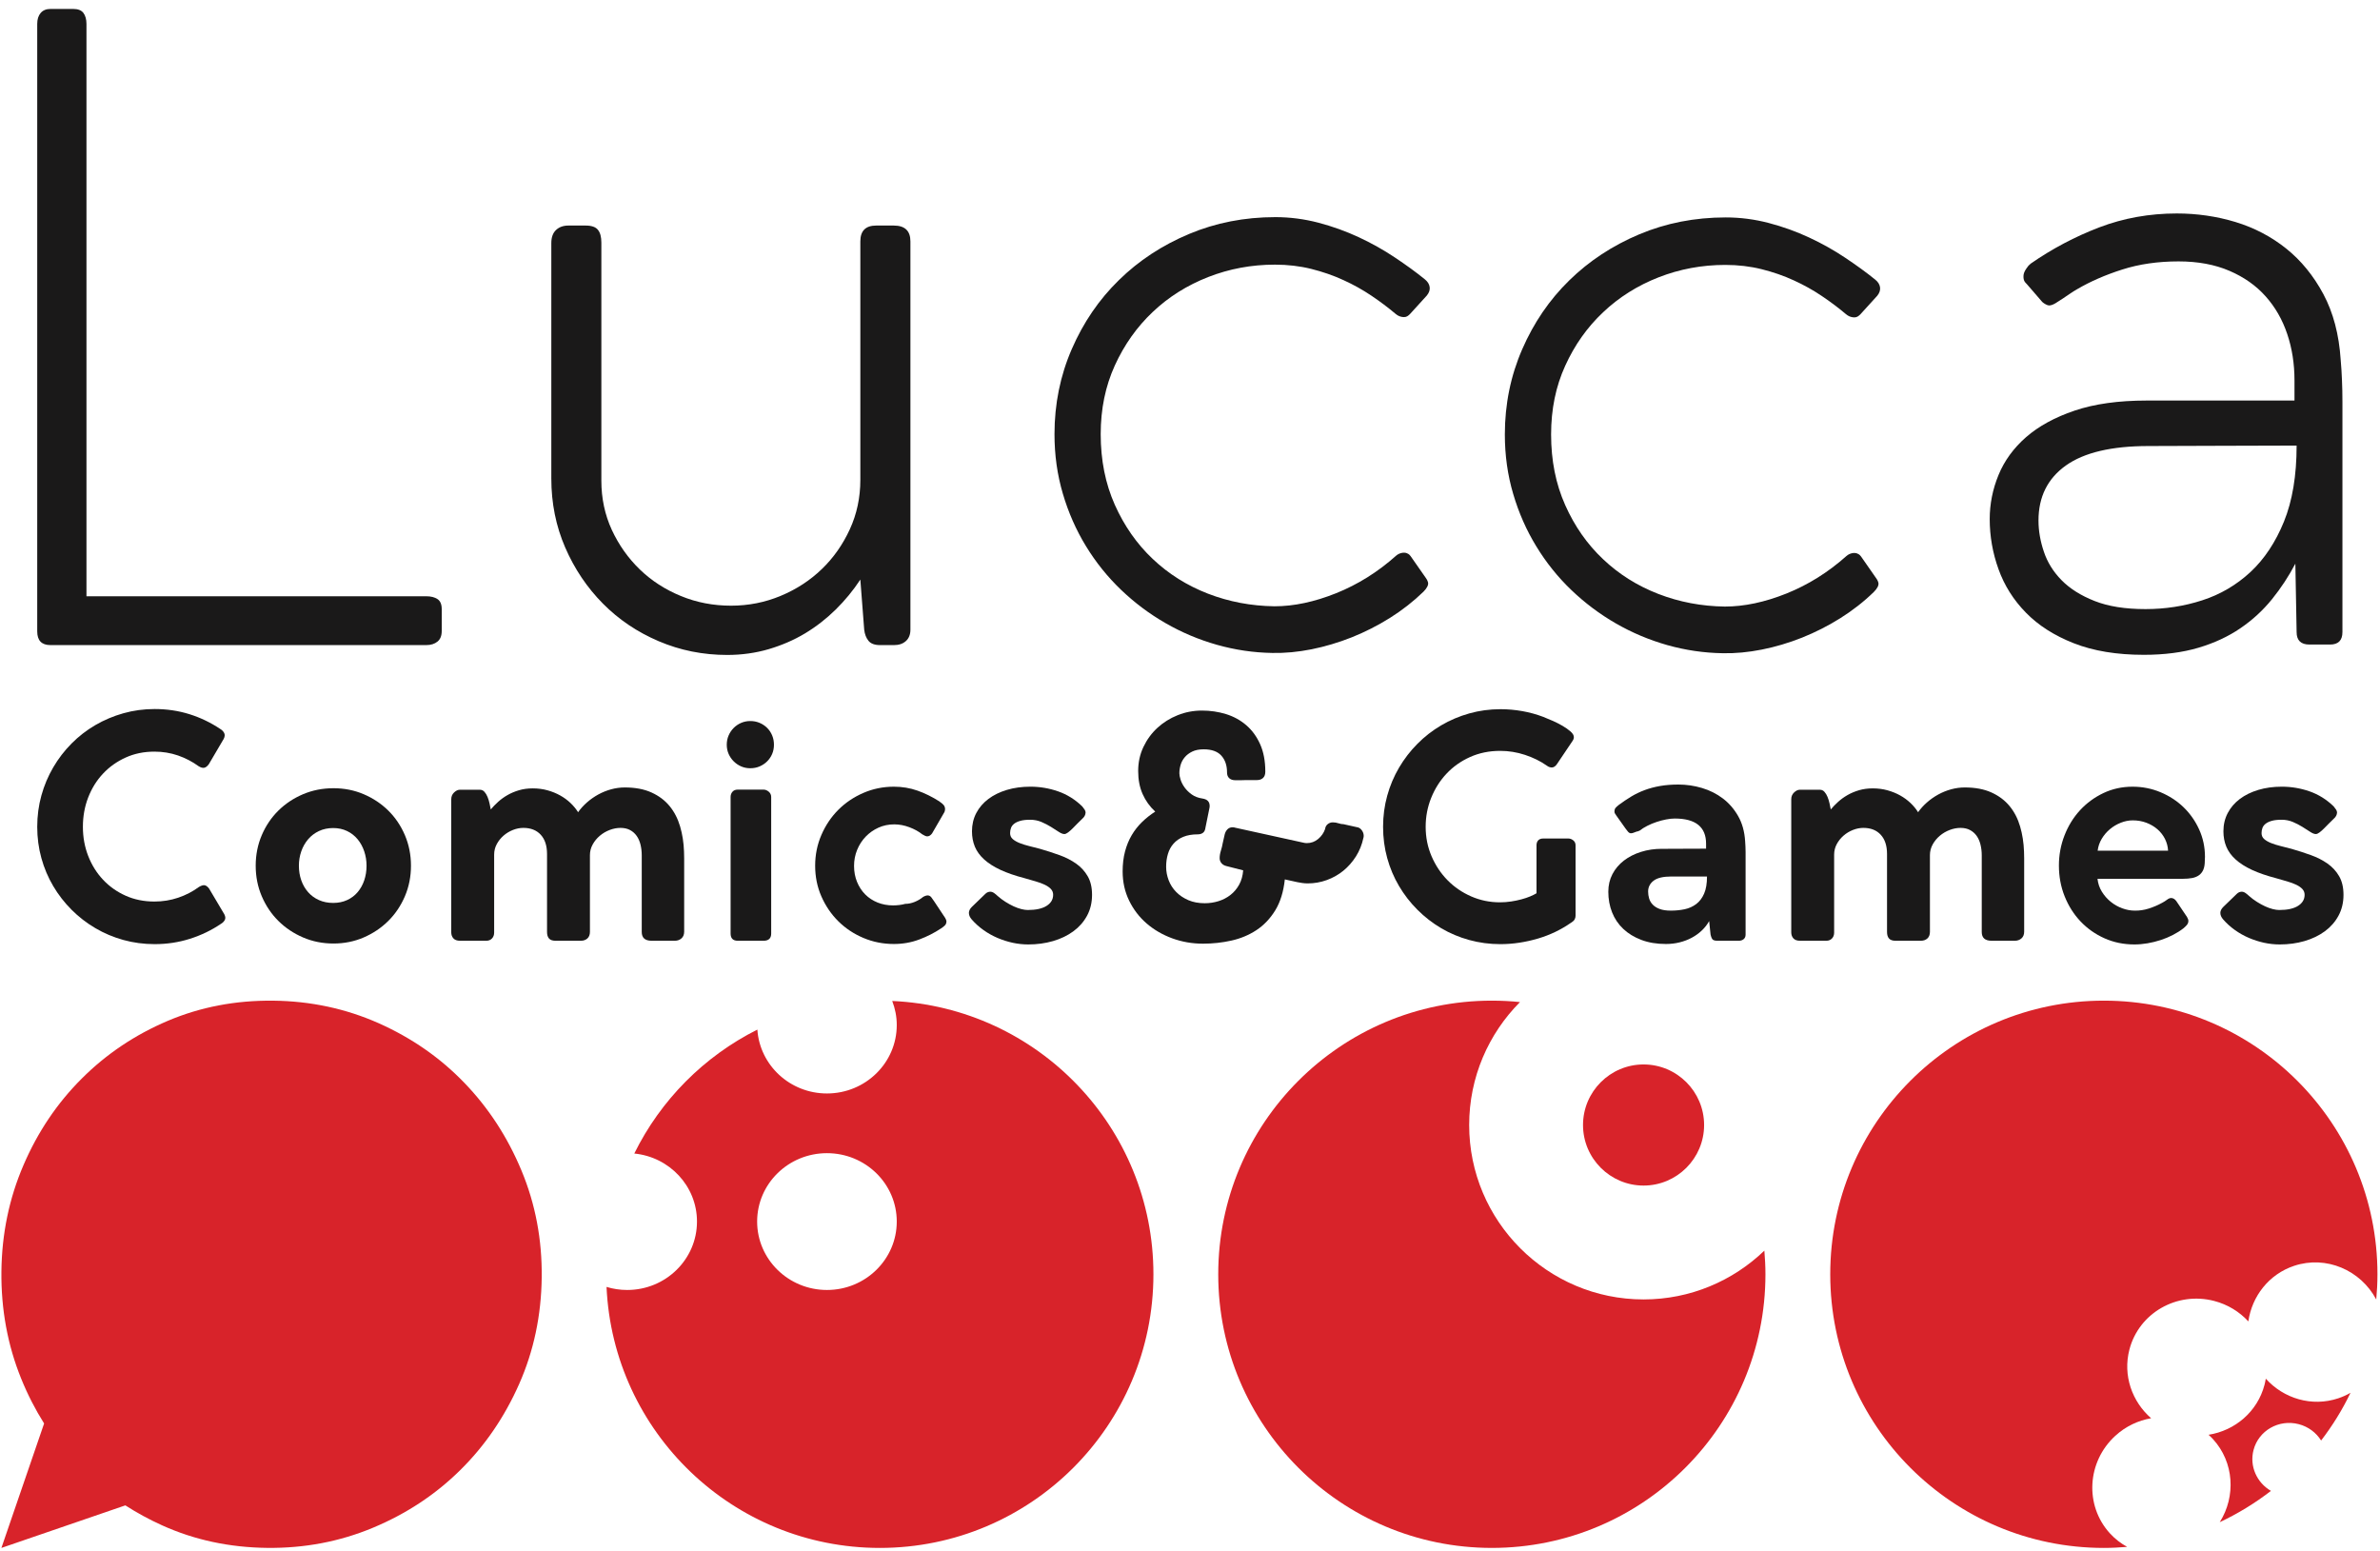
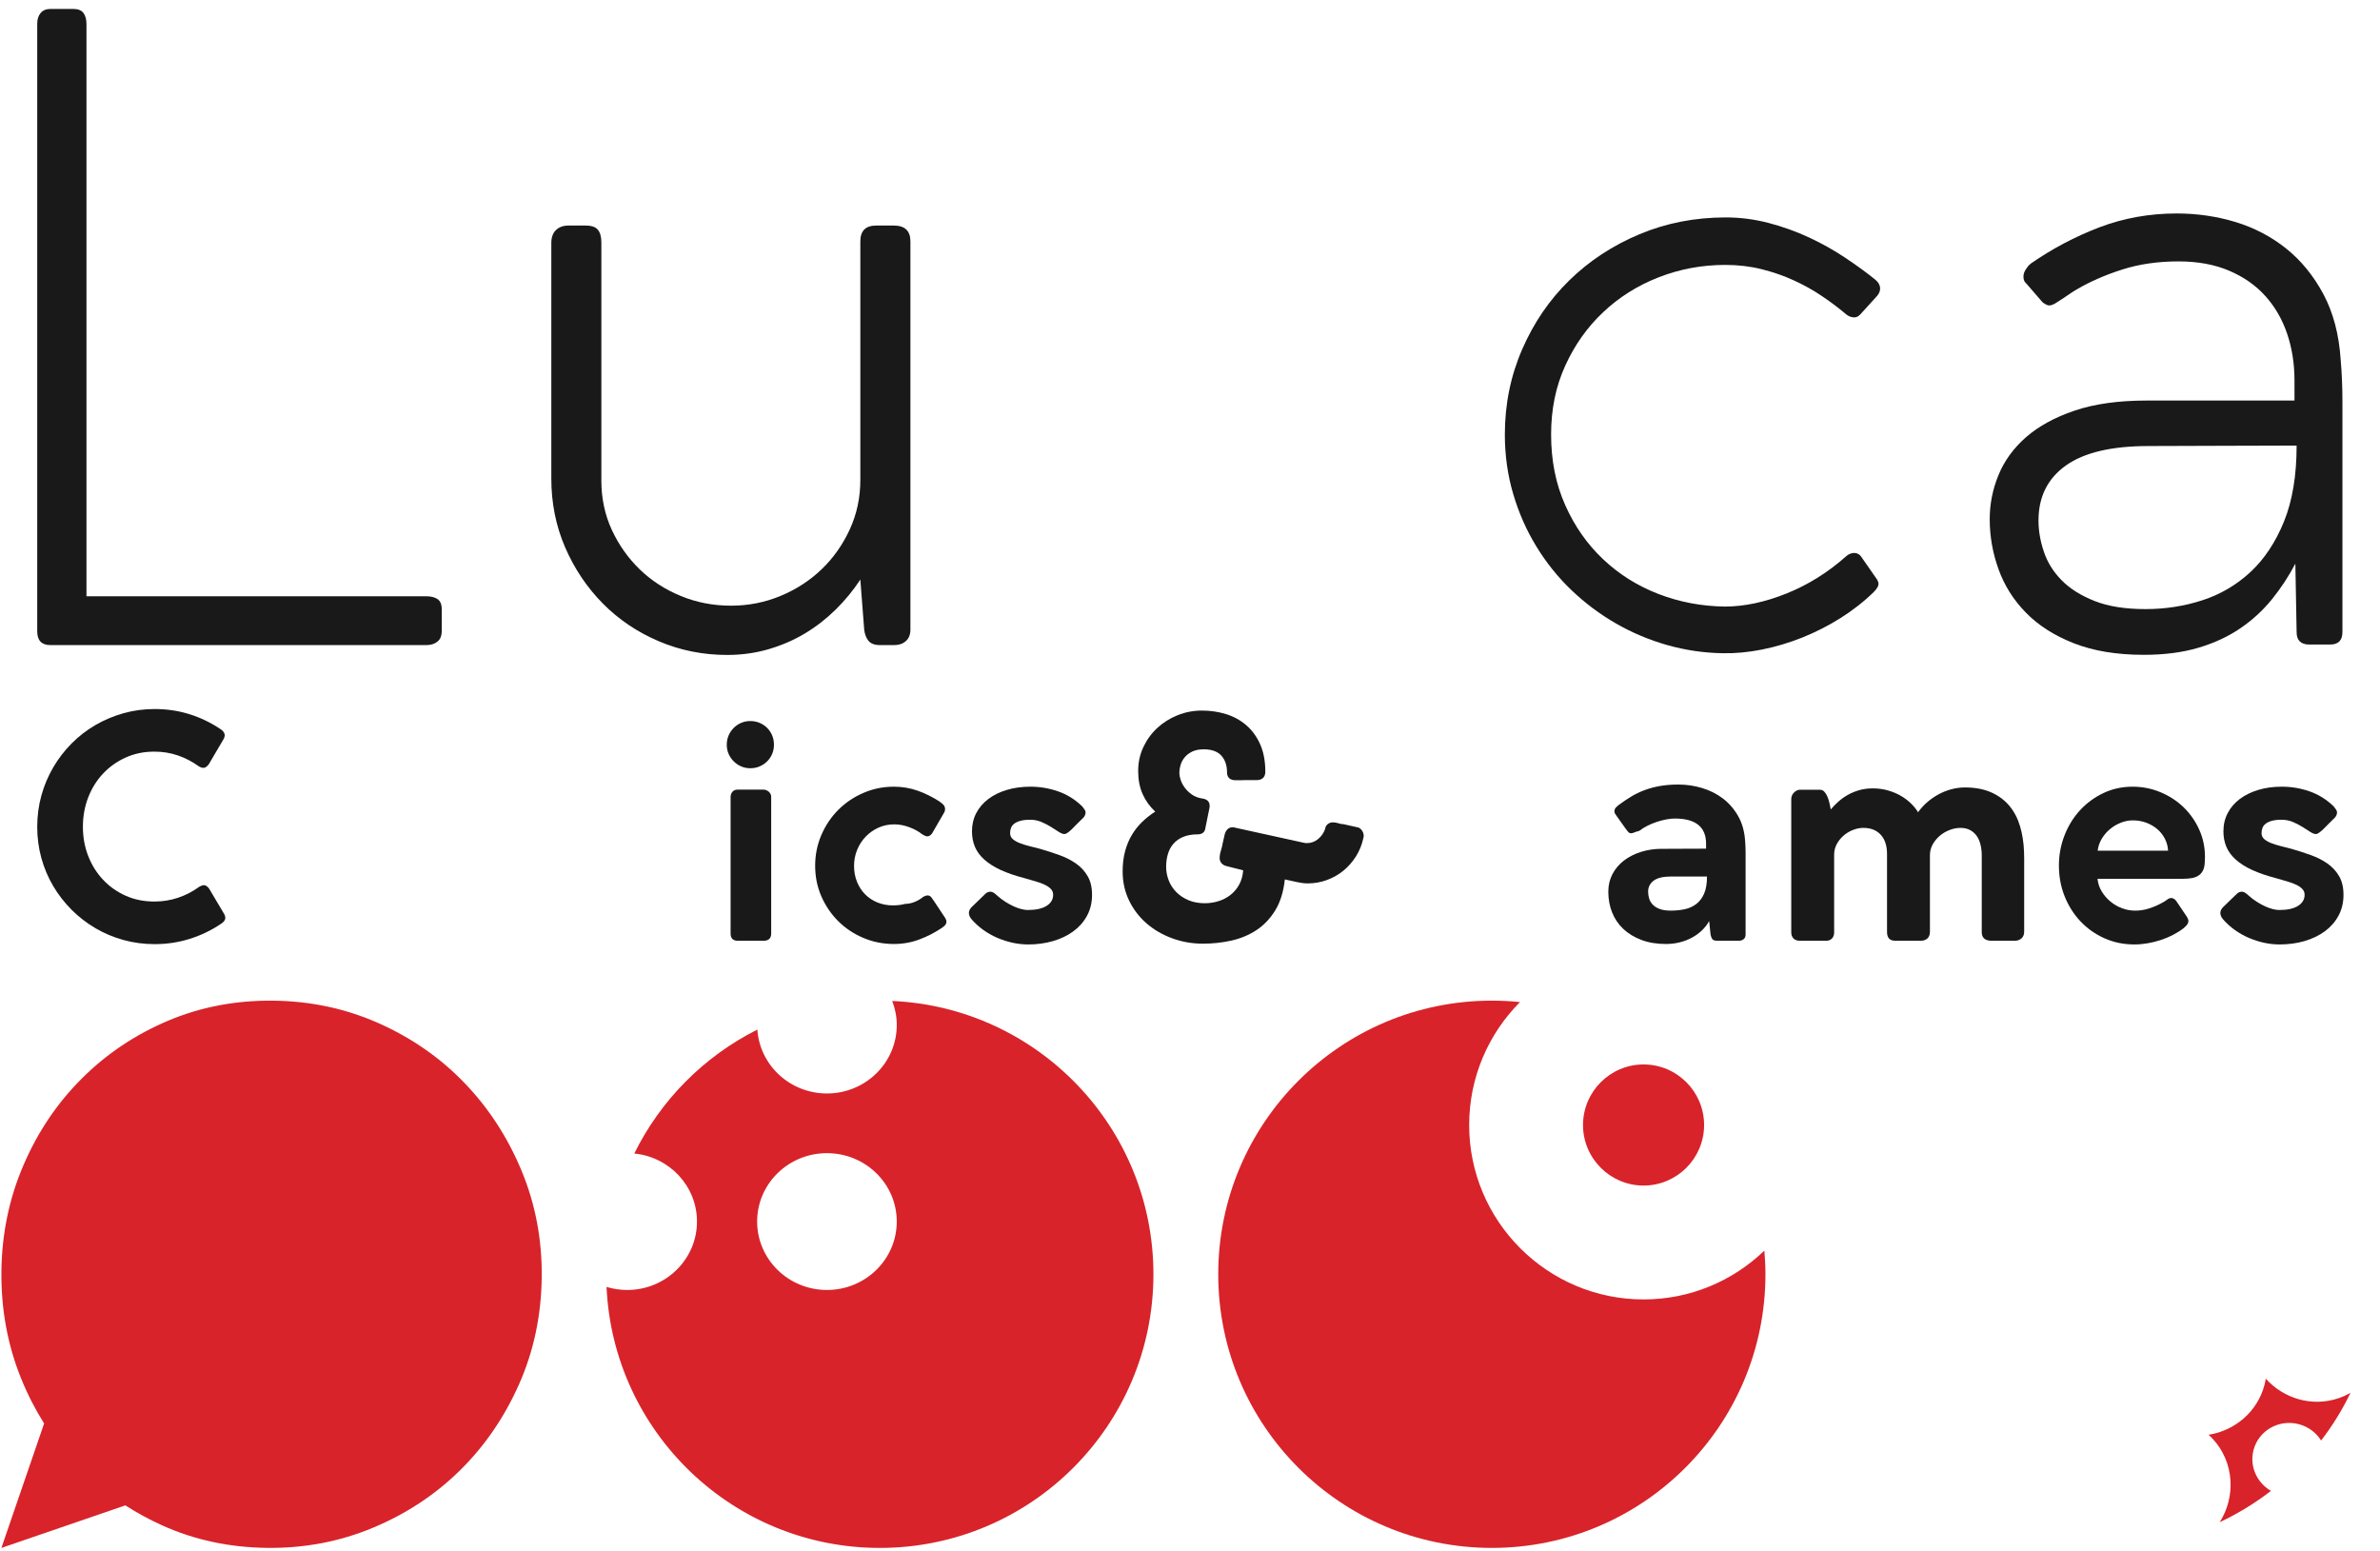
<svg xmlns="http://www.w3.org/2000/svg" width="201px" height="131px" viewBox="0 0 201 131" version="1.1">
  <title>Group</title>
  <g id="Page-1" stroke="none" stroke-width="1" fill="none" fill-rule="evenodd">
    <g id="LC&amp;G_logo_verticale" transform="translate(-11, -7)">
      <g id="Group" transform="translate(11.118, 7.755)">
        <path d="M18.491,60.806 C18.637,60.893 18.745,61.006 18.816,61.144 C18.884,61.283 18.872,61.447 18.776,61.637 L17.517,63.779 C17.387,63.953 17.258,64.053 17.127,64.078 C16.997,64.104 16.841,64.061 16.66,63.948 C16.122,63.559 15.54,63.256 14.914,63.039 C14.286,62.823 13.621,62.715 12.921,62.715 C12.037,62.715 11.227,62.882 10.492,63.215 C9.757,63.548 9.12,64 8.584,64.572 C8.046,65.143 7.63,65.813 7.33,66.584 C7.032,67.355 6.883,68.181 6.883,69.064 C6.883,69.938 7.032,70.759 7.33,71.524 C7.63,72.29 8.046,72.959 8.584,73.531 C9.12,74.102 9.757,74.552 10.492,74.881 C11.227,75.21 12.037,75.374 12.921,75.374 C13.621,75.374 14.293,75.266 14.932,75.05 C15.573,74.833 16.157,74.531 16.686,74.141 C16.875,74.028 17.034,73.981 17.16,73.998 C17.285,74.015 17.413,74.111 17.543,74.284 L18.828,76.452 C18.924,76.642 18.936,76.803 18.866,76.932 C18.797,77.062 18.689,77.171 18.543,77.257 C17.738,77.803 16.861,78.224 15.912,78.523 C14.966,78.822 13.976,78.971 12.947,78.971 C12.028,78.971 11.148,78.854 10.303,78.62 C9.46,78.387 8.669,78.054 7.934,77.62 C7.199,77.188 6.529,76.671 5.928,76.069 C5.327,75.467 4.809,74.801 4.377,74.069 C3.943,73.338 3.611,72.551 3.377,71.706 C3.143,70.862 3.026,69.982 3.026,69.064 C3.026,68.147 3.143,67.265 3.377,66.422 C3.611,65.577 3.943,64.786 4.377,64.046 C4.809,63.306 5.327,62.633 5.928,62.027 C6.529,61.421 7.199,60.904 7.934,60.475 C8.669,60.047 9.46,59.713 10.303,59.475 C11.148,59.237 12.028,59.118 12.947,59.118 C13.976,59.118 14.954,59.264 15.88,59.553 C16.806,59.843 17.677,60.261 18.491,60.806" id="Fill-1" fill="#1A1919" />
-         <path d="M25.125,72.349 C25.125,72.79 25.192,73.202 25.326,73.583 C25.46,73.964 25.653,74.297 25.904,74.582 C26.155,74.868 26.46,75.091 26.819,75.251 C27.179,75.412 27.579,75.491 28.021,75.491 C28.453,75.491 28.845,75.412 29.196,75.251 C29.546,75.091 29.842,74.868 30.085,74.582 C30.327,74.297 30.514,73.964 30.643,73.583 C30.773,73.202 30.838,72.79 30.838,72.349 C30.838,71.925 30.773,71.52 30.643,71.135 C30.514,70.75 30.327,70.41 30.085,70.116 C29.842,69.822 29.546,69.59 29.196,69.421 C28.845,69.252 28.453,69.168 28.021,69.168 C27.579,69.168 27.179,69.252 26.819,69.421 C26.46,69.59 26.155,69.822 25.904,70.116 C25.653,70.41 25.46,70.75 25.326,71.135 C25.192,71.52 25.125,71.925 25.125,72.349 M21.477,72.349 C21.477,71.432 21.647,70.573 21.989,69.771 C22.331,68.971 22.799,68.279 23.392,67.694 C23.984,67.11 24.679,66.649 25.476,66.311 C26.272,65.974 27.129,65.805 28.046,65.805 C28.956,65.805 29.806,65.974 30.598,66.311 C31.39,66.649 32.083,67.11 32.675,67.694 C33.268,68.279 33.735,68.971 34.078,69.771 C34.419,70.573 34.59,71.432 34.59,72.349 C34.59,73.267 34.419,74.126 34.078,74.927 C33.735,75.727 33.268,76.422 32.675,77.011 C32.083,77.599 31.39,78.064 30.598,78.406 C29.806,78.748 28.956,78.919 28.046,78.919 C27.129,78.919 26.272,78.748 25.476,78.406 C24.679,78.064 23.984,77.599 23.392,77.011 C22.799,76.422 22.331,75.727 21.989,74.927 C21.647,74.126 21.477,73.267 21.477,72.349" id="Fill-3" fill="#1A1919" />
-         <path d="M40.42,65.935 C40.567,65.935 40.693,65.994 40.796,66.11 C40.9,66.227 40.987,66.37 41.056,66.539 C41.126,66.707 41.182,66.889 41.225,67.084 C41.269,67.279 41.303,67.45 41.329,67.597 C41.511,67.381 41.718,67.166 41.952,66.954 C42.186,66.742 42.45,66.552 42.744,66.383 C43.039,66.214 43.363,66.078 43.718,65.974 C44.073,65.87 44.458,65.818 44.874,65.818 C45.315,65.818 45.731,65.872 46.12,65.98 C46.51,66.089 46.867,66.234 47.191,66.415 C47.516,66.597 47.806,66.809 48.061,67.051 C48.316,67.294 48.531,67.554 48.704,67.831 C48.912,67.537 49.161,67.262 49.451,67.006 C49.74,66.751 50.059,66.528 50.405,66.337 C50.751,66.147 51.115,66 51.496,65.896 C51.877,65.792 52.262,65.74 52.651,65.74 C53.525,65.74 54.274,65.881 54.898,66.163 C55.521,66.444 56.031,66.827 56.43,67.311 C56.828,67.796 57.124,68.369 57.319,69.032 C57.514,69.694 57.624,70.401 57.65,71.155 C57.659,71.354 57.663,71.546 57.663,71.732 L57.663,72.31 L57.663,77.919 C57.663,78.162 57.587,78.35 57.436,78.484 C57.284,78.618 57.096,78.685 56.871,78.685 L54.911,78.685 C54.357,78.685 54.08,78.439 54.08,77.945 L54.08,71.479 C54.08,71.159 54.045,70.856 53.976,70.57 C53.906,70.285 53.798,70.038 53.651,69.831 C53.503,69.623 53.318,69.458 53.093,69.337 C52.867,69.216 52.599,69.155 52.288,69.155 C51.984,69.155 51.679,69.213 51.372,69.33 C51.065,69.447 50.788,69.609 50.542,69.817 C50.295,70.025 50.093,70.27 49.938,70.551 C49.782,70.832 49.704,71.133 49.704,71.453 L49.704,77.933 C49.704,78.175 49.632,78.361 49.49,78.491 C49.347,78.62 49.163,78.685 48.938,78.685 L46.795,78.685 C46.544,78.685 46.362,78.623 46.25,78.497 C46.138,78.372 46.081,78.187 46.081,77.945 L46.081,71.362 C46.081,70.661 45.904,70.118 45.549,69.733 C45.194,69.348 44.705,69.155 44.082,69.155 C43.787,69.155 43.493,69.213 43.199,69.33 C42.904,69.447 42.641,69.607 42.407,69.81 C42.173,70.014 41.982,70.252 41.836,70.525 C41.688,70.798 41.615,71.094 41.615,71.414 L41.615,77.997 C41.615,78.196 41.554,78.361 41.433,78.491 C41.312,78.62 41.151,78.685 40.953,78.685 L38.732,78.685 C38.481,78.685 38.295,78.618 38.174,78.484 C38.052,78.35 37.992,78.179 37.992,77.972 L37.992,66.74 C37.992,66.506 38.072,66.314 38.232,66.163 C38.392,66.011 38.55,65.935 38.706,65.935 L40.42,65.935 Z" id="Fill-5" fill="#1A1919" />
        <path d="M65.012,78.076 C65.012,78.483 64.795,78.686 64.363,78.686 L62.194,78.686 C61.787,78.686 61.584,78.483 61.584,78.076 L61.584,66.546 C61.584,66.373 61.636,66.225 61.74,66.105 C61.844,65.983 61.995,65.922 62.194,65.922 L64.363,65.922 C64.518,65.922 64.665,65.981 64.804,66.097 C64.942,66.215 65.012,66.365 65.012,66.546 L65.012,78.076 Z M61.26,62.132 C61.26,61.855 61.311,61.594 61.415,61.352 C61.519,61.109 61.662,60.898 61.844,60.715 C62.025,60.533 62.235,60.391 62.473,60.288 C62.711,60.184 62.969,60.132 63.246,60.132 C63.532,60.132 63.796,60.184 64.038,60.288 C64.28,60.391 64.492,60.533 64.674,60.715 C64.856,60.898 64.996,61.109 65.096,61.352 C65.196,61.594 65.245,61.855 65.245,62.132 C65.245,62.408 65.196,62.666 65.096,62.904 C64.996,63.142 64.856,63.352 64.674,63.533 C64.492,63.715 64.28,63.858 64.038,63.962 C63.796,64.066 63.532,64.118 63.246,64.118 C62.969,64.118 62.711,64.066 62.473,63.962 C62.235,63.858 62.025,63.715 61.844,63.533 C61.662,63.352 61.519,63.142 61.415,62.904 C61.311,62.666 61.26,62.408 61.26,62.132 L61.26,62.132 Z" id="Fill-7" fill="#1A1919" />
        <path d="M76.334,75.57 C76.593,75.57 76.857,75.516 77.126,75.407 C77.394,75.299 77.632,75.159 77.84,74.986 C77.987,74.9 78.121,74.856 78.243,74.856 C78.364,74.864 78.463,74.921 78.541,75.025 C78.619,75.129 78.701,75.245 78.788,75.375 L79.709,76.764 C79.736,76.808 79.759,76.858 79.781,76.914 C79.803,76.97 79.813,77.011 79.813,77.037 C79.813,77.193 79.764,77.316 79.664,77.407 C79.564,77.498 79.467,77.574 79.372,77.634 C78.801,78.015 78.18,78.331 77.509,78.582 C76.838,78.833 76.126,78.959 75.373,78.959 C74.464,78.959 73.605,78.788 72.796,78.446 C71.986,78.104 71.281,77.634 70.679,77.037 C70.078,76.44 69.602,75.741 69.251,74.94 C68.9,74.14 68.725,73.276 68.725,72.35 C68.725,71.433 68.9,70.567 69.251,69.753 C69.602,68.94 70.078,68.232 70.679,67.63 C71.281,67.028 71.986,66.552 72.796,66.202 C73.605,65.851 74.464,65.676 75.373,65.676 C76.074,65.676 76.738,65.786 77.366,66.007 C77.994,66.228 78.619,66.537 79.242,66.935 L79.23,66.935 C79.376,67.031 79.491,67.126 79.573,67.221 C79.656,67.317 79.697,67.438 79.697,67.585 C79.697,67.628 79.688,67.68 79.671,67.74 C79.653,67.801 79.632,67.849 79.606,67.883 L78.606,69.61 L78.619,69.597 C78.489,69.779 78.346,69.87 78.19,69.87 C78.095,69.87 77.957,69.814 77.775,69.701 C77.472,69.459 77.106,69.258 76.678,69.097 C76.25,68.937 75.823,68.857 75.399,68.857 C74.923,68.857 74.479,68.95 74.068,69.136 C73.657,69.322 73.298,69.576 72.99,69.896 C72.683,70.216 72.443,70.589 72.27,71.012 C72.097,71.437 72.01,71.887 72.01,72.362 C72.01,72.856 72.095,73.309 72.263,73.719 C72.432,74.131 72.664,74.484 72.958,74.778 C73.252,75.072 73.601,75.299 74.003,75.46 C74.406,75.62 74.841,75.7 75.308,75.7 C75.481,75.7 75.656,75.689 75.834,75.667 C76.011,75.646 76.178,75.613 76.334,75.57" id="Fill-9" fill="#1A1919" />
        <path d="M89.772,69.675 C89.642,69.675 89.482,69.612 89.292,69.486 C89.101,69.361 88.885,69.222 88.643,69.071 C88.4,68.92 88.132,68.781 87.837,68.655 C87.543,68.53 87.223,68.467 86.876,68.467 C86.548,68.467 86.275,68.497 86.059,68.558 C85.842,68.618 85.669,68.699 85.539,68.799 C85.409,68.898 85.318,69.017 85.267,69.155 C85.215,69.294 85.189,69.441 85.189,69.597 C85.189,69.804 85.265,69.973 85.416,70.103 C85.567,70.233 85.764,70.345 86.007,70.441 C86.249,70.536 86.52,70.62 86.818,70.694 C87.117,70.767 87.413,70.843 87.708,70.921 C88.279,71.086 88.829,71.263 89.357,71.453 C89.884,71.644 90.352,71.882 90.759,72.168 C91.166,72.453 91.493,72.808 91.739,73.232 C91.986,73.656 92.109,74.18 92.109,74.803 C92.109,75.462 91.969,76.05 91.688,76.57 C91.406,77.089 91.021,77.528 90.532,77.887 C90.043,78.246 89.471,78.521 88.818,78.712 C88.164,78.902 87.465,78.997 86.721,78.997 C86.279,78.997 85.84,78.949 85.403,78.855 C84.966,78.759 84.54,78.623 84.124,78.446 C83.709,78.268 83.314,78.048 82.942,77.783 C82.57,77.519 82.237,77.218 81.942,76.881 C81.787,76.699 81.709,76.517 81.709,76.336 C81.709,76.162 81.791,75.993 81.956,75.829 L83.098,74.725 C83.168,74.656 83.239,74.609 83.313,74.583 C83.386,74.556 83.453,74.544 83.514,74.544 C83.626,74.544 83.739,74.585 83.852,74.667 C83.964,74.749 84.055,74.825 84.124,74.894 C84.34,75.085 84.565,75.254 84.799,75.401 C85.033,75.548 85.262,75.673 85.487,75.778 C85.712,75.881 85.929,75.959 86.137,76.011 C86.344,76.063 86.526,76.089 86.682,76.089 C87.375,76.089 87.904,75.972 88.272,75.738 C88.64,75.505 88.824,75.193 88.824,74.803 C88.824,74.613 88.761,74.451 88.636,74.316 C88.51,74.182 88.339,74.064 88.123,73.959 C87.907,73.856 87.651,73.76 87.357,73.674 C87.063,73.588 86.747,73.496 86.409,73.401 C85.613,73.193 84.936,72.96 84.377,72.7 C83.819,72.44 83.36,72.148 83.001,71.823 C82.642,71.499 82.38,71.14 82.215,70.746 C82.051,70.352 81.969,69.917 81.969,69.441 C81.969,68.879 82.09,68.365 82.332,67.902 C82.575,67.44 82.915,67.044 83.352,66.714 C83.789,66.385 84.308,66.13 84.91,65.948 C85.511,65.767 86.175,65.675 86.903,65.675 C87.708,65.675 88.489,65.808 89.246,66.071 C90.003,66.336 90.681,66.758 91.278,67.338 L91.317,67.389 C91.377,67.459 91.434,67.534 91.486,67.616 C91.538,67.699 91.564,67.779 91.564,67.857 C91.555,68.056 91.464,68.229 91.292,68.376 C91.162,68.497 91.025,68.632 90.882,68.779 C90.739,68.926 90.601,69.067 90.467,69.201 C90.333,69.335 90.205,69.447 90.084,69.538 C89.962,69.629 89.858,69.675 89.772,69.675" id="Fill-11" fill="#1A1919" />
        <path d="M115.026,69.999 C114.905,70.57 114.695,71.092 114.397,71.563 C114.098,72.035 113.741,72.44 113.325,72.778 C112.91,73.115 112.444,73.377 111.929,73.563 C111.414,73.749 110.88,73.842 110.326,73.842 C110.178,73.842 110.027,73.832 109.871,73.81 C109.715,73.789 109.577,73.764 109.456,73.739 L108.391,73.505 C108.278,74.552 108.008,75.424 107.58,76.121 C107.151,76.818 106.621,77.374 105.989,77.79 C105.357,78.205 104.652,78.499 103.873,78.672 C103.094,78.846 102.297,78.932 101.484,78.932 C100.566,78.932 99.696,78.78 98.874,78.478 C98.051,78.175 97.331,77.755 96.712,77.218 C96.093,76.682 95.602,76.039 95.238,75.29 C94.875,74.541 94.693,73.721 94.693,72.83 C94.693,72.215 94.76,71.654 94.894,71.148 C95.028,70.642 95.216,70.183 95.459,69.771 C95.701,69.361 95.991,68.991 96.329,68.662 C96.667,68.332 97.039,68.039 97.445,67.779 C96.986,67.355 96.631,66.861 96.381,66.298 C96.13,65.736 96.005,65.087 96.005,64.351 C96.005,63.624 96.151,62.949 96.446,62.326 C96.74,61.702 97.134,61.164 97.627,60.709 C98.121,60.255 98.692,59.897 99.341,59.638 C99.99,59.378 100.674,59.248 101.393,59.248 C102.103,59.248 102.78,59.348 103.425,59.547 C104.069,59.746 104.639,60.058 105.132,60.482 C105.625,60.906 106.017,61.442 106.307,62.092 C106.597,62.741 106.742,63.512 106.742,64.403 C106.742,64.645 106.677,64.825 106.547,64.942 C106.418,65.059 106.249,65.117 106.041,65.117 L105.145,65.117 C105.067,65.117 104.989,65.12 104.911,65.124 C104.833,65.128 104.755,65.13 104.677,65.13 L104.21,65.13 C103.994,65.13 103.823,65.074 103.697,64.961 C103.572,64.849 103.509,64.685 103.509,64.468 C103.509,63.879 103.349,63.408 103.029,63.053 C102.709,62.698 102.211,62.52 101.535,62.52 C101.154,62.52 100.835,62.583 100.575,62.708 C100.315,62.834 100.103,62.994 99.939,63.189 C99.774,63.384 99.657,63.6 99.588,63.838 C99.519,64.076 99.484,64.312 99.484,64.546 C99.484,64.685 99.519,64.864 99.588,65.085 C99.657,65.305 99.77,65.524 99.925,65.74 C100.081,65.957 100.282,66.154 100.529,66.331 C100.776,66.508 101.077,66.623 101.432,66.675 C101.838,66.736 102.042,66.943 102.042,67.298 L102.042,67.35 C102.042,67.359 102.04,67.372 102.035,67.389 C102.031,67.407 102.029,67.428 102.029,67.454 L101.691,69.116 C101.666,69.332 101.594,69.484 101.477,69.57 C101.36,69.657 101.215,69.7 101.042,69.7 C100.566,69.7 100.159,69.77 99.821,69.908 C99.484,70.046 99.207,70.239 98.991,70.486 C98.774,70.732 98.616,71.023 98.517,71.356 C98.417,71.689 98.367,72.05 98.367,72.44 C98.367,72.83 98.439,73.21 98.582,73.583 C98.724,73.955 98.937,74.284 99.218,74.569 C99.499,74.855 99.841,75.084 100.243,75.258 C100.646,75.431 101.107,75.517 101.627,75.517 C102.025,75.517 102.412,75.459 102.789,75.342 C103.165,75.225 103.503,75.05 103.801,74.816 C104.1,74.582 104.344,74.292 104.535,73.946 C104.725,73.6 104.838,73.197 104.872,72.739 L103.444,72.375 C103.271,72.332 103.134,72.249 103.035,72.128 C102.936,72.007 102.886,71.869 102.886,71.713 C102.886,71.514 102.92,71.304 102.99,71.083 C103.059,70.862 103.111,70.648 103.146,70.44 L103.314,69.7 C103.358,69.527 103.435,69.385 103.548,69.272 C103.661,69.16 103.803,69.103 103.977,69.103 C104.003,69.103 104.037,69.105 104.08,69.11 C104.124,69.114 104.153,69.121 104.172,69.129 L104.158,69.129 L109.949,70.401 C110.053,70.428 110.152,70.44 110.248,70.44 C110.611,70.44 110.931,70.323 111.209,70.09 C111.485,69.856 111.681,69.575 111.793,69.246 C111.81,69.082 111.882,68.947 112.007,68.843 C112.132,68.74 112.278,68.687 112.443,68.687 C112.607,68.687 112.767,68.714 112.922,68.766 C113.079,68.817 113.221,68.843 113.351,68.843 L114.455,69.09 C114.628,69.108 114.771,69.192 114.883,69.343 C114.996,69.495 115.052,69.653 115.052,69.817 C115.052,69.861 115.049,69.895 115.046,69.921 C115.041,69.947 115.035,69.973 115.026,69.999" id="Fill-13" fill="#1A1919" />
-         <path d="M129.646,70.623 C129.646,70.45 129.693,70.311 129.789,70.207 C129.884,70.103 130.026,70.051 130.217,70.051 L132.334,70.051 C132.481,70.051 132.619,70.103 132.749,70.207 C132.879,70.311 132.944,70.45 132.944,70.623 L132.944,76.582 C132.944,76.686 132.918,76.786 132.866,76.881 C132.814,76.977 132.719,77.067 132.58,77.154 C132.572,77.154 132.567,77.156 132.567,77.16 C132.567,77.165 132.563,77.167 132.554,77.167 C132.147,77.453 131.71,77.707 131.243,77.933 C130.775,78.158 130.287,78.346 129.776,78.498 C129.265,78.649 128.741,78.766 128.205,78.848 C127.668,78.931 127.131,78.972 126.595,78.972 C125.686,78.972 124.808,78.855 123.959,78.621 C123.11,78.387 122.321,78.054 121.589,77.621 C120.858,77.188 120.191,76.671 119.59,76.069 C118.988,75.468 118.471,74.802 118.038,74.07 C117.605,73.339 117.272,72.551 117.038,71.707 C116.805,70.863 116.688,69.982 116.688,69.064 C116.688,68.156 116.805,67.279 117.038,66.436 C117.272,65.591 117.605,64.802 118.038,64.066 C118.471,63.331 118.988,62.659 119.59,62.054 C120.191,61.448 120.86,60.928 121.596,60.495 C122.332,60.062 123.122,59.727 123.966,59.489 C124.81,59.251 125.69,59.132 126.607,59.132 C127.222,59.132 127.834,59.186 128.445,59.294 C129.055,59.402 129.646,59.565 130.217,59.781 C130.434,59.868 130.691,59.976 130.99,60.105 C131.289,60.235 131.572,60.378 131.84,60.534 C132.108,60.69 132.335,60.851 132.522,61.015 C132.708,61.179 132.801,61.339 132.801,61.495 C132.801,61.599 132.771,61.694 132.71,61.781 C132.485,62.11 132.262,62.441 132.042,62.774 C131.821,63.107 131.598,63.438 131.373,63.768 C131.243,63.958 131.096,64.053 130.932,64.053 C130.879,64.053 130.817,64.042 130.743,64.02 C130.669,63.999 130.594,63.958 130.516,63.897 C129.971,63.516 129.355,63.213 128.672,62.988 C127.988,62.763 127.292,62.651 126.582,62.651 C125.655,62.651 124.808,62.824 124.037,63.17 C123.266,63.516 122.604,63.983 122.05,64.572 C121.497,65.161 121.063,65.843 120.752,66.617 C120.44,67.392 120.285,68.207 120.285,69.064 C120.285,69.948 120.451,70.776 120.784,71.551 C121.118,72.326 121.568,73.001 122.135,73.577 C122.701,74.152 123.366,74.607 124.128,74.94 C124.89,75.273 125.699,75.44 126.556,75.44 C126.876,75.44 127.192,75.416 127.503,75.369 C127.815,75.321 128.107,75.261 128.38,75.186 C128.653,75.113 128.897,75.031 129.113,74.94 C129.33,74.849 129.507,74.76 129.646,74.674 L129.646,70.623 Z" id="Fill-15" fill="#1A1919" />
        <path d="M141.046,73.259 C140.345,73.259 139.84,73.378 139.533,73.616 C139.226,73.854 139.072,74.159 139.072,74.531 C139.072,74.731 139.1,74.925 139.157,75.115 C139.213,75.306 139.313,75.477 139.455,75.628 C139.598,75.78 139.793,75.904 140.04,75.998 C140.286,76.094 140.604,76.141 140.994,76.141 C141.4,76.141 141.788,76.102 142.156,76.025 C142.524,75.947 142.848,75.801 143.13,75.589 C143.411,75.378 143.634,75.085 143.798,74.713 C143.963,74.341 144.045,73.856 144.045,73.259 L141.046,73.259 Z M138.098,69.467 C138.055,69.476 137.986,69.502 137.891,69.545 C137.796,69.589 137.705,69.61 137.618,69.61 C137.531,69.61 137.447,69.563 137.365,69.467 C137.283,69.372 137.215,69.285 137.164,69.208 L136.371,68.091 C136.276,67.97 136.229,67.87 136.229,67.793 C136.229,67.645 136.261,67.535 136.326,67.461 C136.391,67.388 136.484,67.303 136.605,67.208 C136.943,66.957 137.287,66.726 137.638,66.513 C137.988,66.301 138.364,66.12 138.767,65.968 C139.17,65.817 139.607,65.7 140.078,65.617 C140.55,65.535 141.067,65.494 141.63,65.494 C142.305,65.494 142.969,65.592 143.624,65.786 C144.276,65.981 144.863,66.276 145.382,66.669 C145.902,67.063 146.333,67.559 146.674,68.156 C147.017,68.753 147.213,69.459 147.265,70.273 C147.274,70.42 147.283,70.571 147.292,70.727 C147.3,70.883 147.304,71.038 147.304,71.195 L147.304,78.167 C147.304,78.331 147.25,78.459 147.142,78.55 C147.033,78.641 146.893,78.686 146.72,78.686 L144.954,78.686 C144.746,78.686 144.606,78.654 144.532,78.589 C144.459,78.524 144.396,78.379 144.344,78.154 L144.227,77.024 C144.063,77.319 143.855,77.585 143.604,77.822 C143.353,78.061 143.069,78.264 142.753,78.433 C142.437,78.602 142.095,78.732 141.728,78.822 C141.359,78.913 140.977,78.959 140.579,78.959 C139.799,78.959 139.107,78.844 138.501,78.615 C137.895,78.385 137.384,78.074 136.969,77.68 C136.553,77.286 136.24,76.821 136.027,76.284 C135.815,75.747 135.71,75.167 135.71,74.544 C135.71,73.999 135.826,73.504 136.06,73.057 C136.294,72.612 136.616,72.231 137.027,71.915 C137.439,71.599 137.919,71.355 138.468,71.181 C139.018,71.008 139.605,70.922 140.228,70.922 L140.67,70.922 C141.214,70.922 141.762,70.92 142.312,70.915 C142.861,70.911 143.413,70.909 143.967,70.909 L143.967,70.493 C143.967,69.074 143.084,68.364 141.318,68.364 C141.102,68.364 140.859,68.39 140.591,68.442 C140.323,68.493 140.052,68.565 139.78,68.656 C139.507,68.747 139.248,68.855 139.001,68.981 C138.754,69.106 138.544,69.238 138.371,69.376 C138.25,69.437 138.159,69.467 138.098,69.467 L138.098,69.467 Z" id="Fill-17" fill="#1A1919" />
        <path d="M153.588,65.935 C153.735,65.935 153.86,65.994 153.964,66.11 C154.068,66.227 154.155,66.37 154.224,66.539 C154.293,66.707 154.35,66.889 154.393,67.084 C154.436,67.279 154.471,67.45 154.497,67.597 C154.679,67.381 154.886,67.166 155.12,66.954 C155.354,66.742 155.618,66.552 155.912,66.383 C156.207,66.214 156.531,66.078 156.886,65.974 C157.241,65.87 157.626,65.818 158.042,65.818 C158.483,65.818 158.898,65.872 159.288,65.98 C159.677,66.089 160.035,66.234 160.359,66.415 C160.684,66.597 160.973,66.809 161.229,67.051 C161.484,67.294 161.699,67.554 161.872,67.831 C162.08,67.537 162.328,67.262 162.619,67.006 C162.909,66.751 163.226,66.528 163.573,66.337 C163.919,66.147 164.282,66 164.664,65.896 C165.045,65.792 165.429,65.74 165.819,65.74 C166.693,65.74 167.442,65.881 168.065,66.163 C168.688,66.444 169.199,66.827 169.597,67.311 C169.996,67.796 170.293,68.369 170.487,69.032 C170.681,69.694 170.792,70.401 170.818,71.155 C170.826,71.354 170.831,71.546 170.831,71.732 L170.831,72.31 L170.831,77.919 C170.831,78.162 170.755,78.35 170.604,78.484 C170.453,78.618 170.263,78.685 170.039,78.685 L168.078,78.685 C167.524,78.685 167.248,78.439 167.248,77.945 L167.248,71.479 C167.248,71.159 167.213,70.856 167.143,70.57 C167.074,70.285 166.965,70.038 166.819,69.831 C166.671,69.623 166.485,69.458 166.26,69.337 C166.035,69.216 165.767,69.155 165.456,69.155 C165.152,69.155 164.847,69.213 164.54,69.33 C164.233,69.447 163.956,69.609 163.71,69.817 C163.463,70.025 163.261,70.27 163.105,70.551 C162.95,70.832 162.872,71.133 162.872,71.453 L162.872,77.933 C162.872,78.175 162.8,78.361 162.658,78.491 C162.514,78.62 162.331,78.685 162.106,78.685 L159.963,78.685 C159.712,78.685 159.53,78.623 159.418,78.497 C159.305,78.372 159.249,78.187 159.249,77.945 L159.249,71.362 C159.249,70.661 159.072,70.118 158.716,69.733 C158.362,69.348 157.873,69.155 157.25,69.155 C156.955,69.155 156.661,69.213 156.367,69.33 C156.072,69.447 155.808,69.607 155.575,69.81 C155.341,70.014 155.15,70.252 155.003,70.525 C154.856,70.798 154.782,71.094 154.782,71.414 L154.782,77.997 C154.782,78.196 154.722,78.361 154.601,78.491 C154.48,78.62 154.319,78.685 154.12,78.685 L151.9,78.685 C151.649,78.685 151.463,78.618 151.341,78.484 C151.22,78.35 151.16,78.179 151.16,77.972 L151.16,66.74 C151.16,66.506 151.24,66.314 151.4,66.163 C151.56,66.011 151.718,65.935 151.874,65.935 L153.588,65.935 Z" id="Fill-19" fill="#1A1919" />
        <path d="M182.984,71.077 C182.966,70.731 182.88,70.402 182.724,70.09 C182.568,69.779 182.356,69.506 182.088,69.272 C181.819,69.039 181.507,68.855 181.153,68.721 C180.797,68.586 180.413,68.519 179.998,68.519 C179.66,68.519 179.322,68.586 178.985,68.721 C178.647,68.855 178.341,69.036 178.069,69.266 C177.797,69.495 177.567,69.765 177.38,70.077 C177.195,70.389 177.081,70.722 177.037,71.077 L182.984,71.077 Z M180.166,76.141 C180.564,76.149 180.961,76.091 181.354,75.966 C181.748,75.84 182.127,75.678 182.49,75.478 C182.637,75.401 182.774,75.314 182.899,75.219 C183.025,75.124 183.139,75.076 183.243,75.076 C183.399,75.076 183.543,75.159 183.671,75.323 L184.581,76.673 C184.659,76.803 184.698,76.915 184.698,77.011 C184.698,77.14 184.654,77.256 184.568,77.355 C184.481,77.455 184.386,77.548 184.282,77.634 C184.013,77.842 183.714,78.03 183.386,78.199 C183.057,78.368 182.713,78.511 182.354,78.627 C181.995,78.744 181.627,78.835 181.251,78.9 C180.874,78.965 180.504,78.997 180.14,78.997 C179.231,78.997 178.389,78.824 177.615,78.478 C176.84,78.132 176.167,77.658 175.595,77.056 C175.024,76.455 174.576,75.749 174.252,74.94 C173.927,74.131 173.765,73.263 173.765,72.337 C173.765,71.445 173.922,70.595 174.239,69.785 C174.554,68.976 174.992,68.268 175.55,67.662 C176.109,67.056 176.766,66.574 177.524,66.214 C178.281,65.855 179.101,65.676 179.984,65.676 C180.815,65.676 181.603,65.831 182.347,66.143 C183.091,66.454 183.741,66.879 184.296,67.415 C184.849,67.952 185.289,68.58 185.613,69.298 C185.938,70.017 186.1,70.783 186.1,71.597 C186.1,71.657 186.098,71.713 186.093,71.765 C186.088,71.817 186.087,71.869 186.087,71.921 C186.087,72.233 186.046,72.486 185.963,72.681 C185.881,72.875 185.76,73.031 185.6,73.148 C185.44,73.265 185.245,73.345 185.016,73.389 C184.787,73.431 184.529,73.453 184.243,73.453 L177.024,73.453 C177.067,73.851 177.19,74.215 177.394,74.544 C177.597,74.873 177.846,75.156 178.14,75.394 C178.435,75.632 178.759,75.816 179.115,75.946 C179.469,76.076 179.82,76.141 180.166,76.141 L180.166,76.141 Z" id="Fill-21" fill="#1A1919" />
        <path d="M195.462,69.675 C195.332,69.675 195.172,69.612 194.982,69.486 C194.791,69.361 194.574,69.222 194.332,69.071 C194.09,68.92 193.821,68.781 193.527,68.655 C193.233,68.53 192.913,68.467 192.566,68.467 C192.237,68.467 191.965,68.497 191.748,68.558 C191.532,68.618 191.359,68.699 191.23,68.799 C191.1,68.898 191.009,69.017 190.956,69.155 C190.904,69.294 190.879,69.441 190.879,69.597 C190.879,69.804 190.954,69.973 191.106,70.103 C191.257,70.233 191.454,70.345 191.696,70.441 C191.939,70.536 192.209,70.62 192.508,70.694 C192.807,70.767 193.104,70.843 193.398,70.921 C193.969,71.086 194.519,71.263 195.046,71.453 C195.574,71.644 196.042,71.882 196.448,72.168 C196.856,72.453 197.183,72.808 197.429,73.232 C197.676,73.656 197.799,74.18 197.799,74.803 C197.799,75.462 197.658,76.05 197.377,76.57 C197.096,77.089 196.711,77.528 196.222,77.887 C195.733,78.246 195.161,78.521 194.508,78.712 C193.854,78.902 193.155,78.997 192.41,78.997 C191.969,78.997 191.529,78.949 191.093,78.855 C190.655,78.759 190.23,78.623 189.814,78.446 C189.399,78.268 189.005,78.048 188.632,77.783 C188.26,77.519 187.927,77.218 187.633,76.881 C187.477,76.699 187.399,76.517 187.399,76.336 C187.399,76.162 187.481,75.993 187.646,75.829 L188.788,74.725 C188.858,74.656 188.929,74.609 189.002,74.583 C189.076,74.556 189.143,74.544 189.204,74.544 C189.316,74.544 189.429,74.585 189.541,74.667 C189.653,74.749 189.744,74.825 189.814,74.894 C190.03,75.085 190.255,75.254 190.489,75.401 C190.723,75.548 190.952,75.673 191.177,75.778 C191.402,75.881 191.618,75.959 191.826,76.011 C192.034,76.063 192.216,76.089 192.371,76.089 C193.065,76.089 193.595,75.972 193.962,75.738 C194.33,75.505 194.515,75.193 194.515,74.803 C194.515,74.613 194.451,74.451 194.325,74.316 C194.2,74.182 194.029,74.064 193.813,73.959 C193.597,73.856 193.341,73.76 193.047,73.674 C192.753,73.588 192.437,73.496 192.099,73.401 C191.303,73.193 190.625,72.96 190.067,72.7 C189.509,72.44 189.05,72.148 188.691,71.823 C188.332,71.499 188.069,71.14 187.905,70.746 C187.74,70.352 187.658,69.917 187.658,69.441 C187.658,68.879 187.779,68.365 188.022,67.902 C188.264,67.44 188.605,67.044 189.041,66.714 C189.479,66.385 189.998,66.13 190.6,65.948 C191.201,65.767 191.865,65.675 192.593,65.675 C193.398,65.675 194.179,65.808 194.937,66.071 C195.693,66.336 196.371,66.758 196.968,67.338 L197.007,67.389 C197.067,67.459 197.124,67.534 197.176,67.616 C197.228,67.699 197.254,67.779 197.254,67.857 C197.245,68.056 197.154,68.229 196.982,68.376 C196.852,68.497 196.715,68.632 196.572,68.779 C196.43,68.926 196.291,69.067 196.156,69.201 C196.023,69.335 195.895,69.447 195.774,69.538 C195.652,69.629 195.549,69.675 195.462,69.675" id="Fill-23" fill="#1A1919" />
        <path d="M69.721,108.175 C66.466,108.175 63.825,105.585 63.825,102.397 C63.825,99.206 66.466,96.622 69.721,96.622 C72.978,96.622 75.617,99.206 75.617,102.397 C75.617,105.585 72.978,108.175 69.721,108.175 M75.234,83.77 C75.477,84.403 75.617,85.086 75.617,85.802 C75.617,88.991 72.978,91.581 69.721,91.581 C66.598,91.581 64.048,89.196 63.844,86.188 C59.341,88.446 55.678,92.131 53.45,96.652 C56.425,96.946 58.745,99.405 58.745,102.397 C58.745,105.585 56.107,108.175 52.849,108.175 C52.242,108.175 51.658,108.084 51.106,107.917 C51.664,120.183 61.783,129.957 74.186,129.957 C86.948,129.957 97.293,119.612 97.293,106.85 C97.293,94.44 87.509,84.318 75.234,83.77" id="Fill-25" fill="#D8232A" />
        <path d="M138.687,108.973 C130.566,108.973 123.959,102.366 123.959,94.245 C123.959,90.199 125.6,86.529 128.25,83.864 C127.469,83.784 126.676,83.743 125.874,83.743 C113.112,83.743 102.767,94.088 102.767,106.849 C102.767,119.611 113.112,129.956 125.874,129.956 C138.635,129.956 148.98,119.611 148.98,106.849 C148.98,106.176 148.945,105.512 148.889,104.853 C146.24,107.401 142.645,108.973 138.687,108.973" id="Fill-27" fill="#D8232A" />
        <path d="M138.687,99.358 C141.506,99.358 143.8,97.064 143.8,94.245 C143.8,91.425 141.506,89.131 138.687,89.131 C135.868,89.131 133.574,91.425 133.574,94.245 C133.574,97.064 135.868,99.358 138.687,99.358" id="Fill-29" fill="#D8232A" />
        <path d="M197.354,117.324 C195.119,118.068 192.742,117.34 191.236,115.664 C191.208,115.834 191.175,116.004 191.131,116.175 C190.538,118.455 188.63,120.053 186.403,120.402 C186.532,120.519 186.657,120.64 186.777,120.77 C188.564,122.725 188.723,125.602 187.349,127.781 C188.891,127.058 190.339,126.17 191.672,125.14 C190.485,124.454 189.844,123.059 190.2,121.694 C190.627,120.047 192.338,119.068 194.018,119.506 C194.837,119.719 195.497,120.23 195.909,120.887 C196.867,119.637 197.704,118.29 198.392,116.857 C198.069,117.044 197.722,117.201 197.354,117.324" id="Fill-31" fill="#D8232A" />
-         <path d="M178.074,128.729 C175.922,126.375 176.127,122.685 178.529,120.488 C179.411,119.682 180.466,119.192 181.554,119.006 C179.937,117.6 179.152,115.383 179.719,113.206 C180.522,110.118 183.728,108.282 186.879,109.102 C188.033,109.402 189.016,110.019 189.764,110.829 C190.065,108.709 191.496,106.846 193.629,106.136 C196.335,105.235 199.244,106.494 200.565,108.978 C200.63,108.276 200.667,107.567 200.667,106.85 C200.667,94.088 190.322,83.743 177.56,83.743 C164.799,83.743 154.453,94.088 154.453,106.85 C154.453,119.611 164.799,129.957 177.56,129.957 C178.223,129.957 178.879,129.922 179.527,129.867 C178.997,129.576 178.504,129.199 178.074,128.729" id="Fill-33" fill="#D8232A" />
        <path d="M43.926,98.097 C42.751,95.272 41.144,92.802 39.099,90.683 C37.057,88.561 34.644,86.888 31.863,85.648 C29.084,84.415 26.112,83.779 22.96,83.745 C19.78,83.71 16.806,84.279 14.044,85.451 C11.278,86.629 8.86,88.249 6.784,90.326 C4.708,92.398 3.068,94.832 1.866,97.63 C0.66,100.424 0.037,103.418 0.002,106.597 C-0.034,109.808 0.523,112.828 1.666,115.65 C2.21,116.999 2.861,118.264 3.607,119.448 L-7.10542736e-15,129.957 L10.467,126.364 C11.449,126.993 12.48,127.558 13.572,128.05 C16.307,129.286 19.267,129.918 22.448,129.953 C25.6,129.988 28.585,129.422 31.39,128.248 C34.198,127.075 36.648,125.46 38.737,123.4 C40.828,121.341 42.489,118.912 43.726,116.117 C44.964,113.32 45.596,110.314 45.632,107.103 C45.667,103.924 45.101,100.916 43.926,98.097" id="Fill-35" fill="#D8232A" />
-         <path d="M117.277,51.418 C118.312,50.765 119.252,50.031 120.099,49.21 C120.387,48.922 120.542,48.637 120.483,48.419 C120.423,48.201 120.325,48.092 120.278,48.018 L119.014,46.209 C118.94,46.138 118.93,46.053 118.689,45.957 C118.447,45.86 118.047,45.936 117.783,46.174 C116.242,47.55 114.552,48.603 112.722,49.339 C110.889,50.072 109.157,50.442 107.517,50.442 C105.543,50.415 103.667,50.059 101.896,49.375 C100.125,48.687 98.57,47.711 97.234,46.444 C95.895,45.18 94.83,43.656 94.033,41.873 C93.237,40.088 92.84,38.101 92.84,35.907 C92.84,33.787 93.237,31.854 94.033,30.106 C94.83,28.359 95.895,26.852 97.234,25.588 C98.57,24.322 100.129,23.341 101.916,22.64 C103.699,21.943 105.577,21.592 107.554,21.592 C108.636,21.592 109.66,21.713 110.626,21.953 C111.591,22.195 112.496,22.508 113.339,22.897 C114.181,23.278 114.971,23.721 115.704,24.215 C116.44,24.709 117.12,25.222 117.746,25.749 C117.941,25.918 118.163,26.009 118.415,26.022 C118.671,26.033 118.808,25.919 118.974,25.749 L120.387,24.196 C120.581,23.956 120.659,23.715 120.621,23.472 C120.584,23.231 120.446,23.015 120.205,22.823 C119.461,22.219 118.615,21.606 117.673,20.98 C116.737,20.353 115.723,19.784 114.638,19.278 C113.554,18.773 112.416,18.364 111.224,18.05 C110.031,17.738 108.819,17.581 107.589,17.581 C104.987,17.581 102.554,18.056 100.289,19.008 C98.023,19.962 96.052,21.255 94.379,22.897 C92.702,24.533 91.377,26.472 90.401,28.715 C89.426,30.957 88.938,33.356 88.938,35.907 C88.938,37.667 89.172,39.342 89.643,40.932 C90.11,42.522 90.762,44.002 91.594,45.36 C92.426,46.723 93.412,47.952 94.556,49.048 C95.702,50.145 96.956,51.085 98.319,51.866 C99.678,52.649 101.124,53.26 102.657,53.694 C104.186,54.126 105.746,54.357 107.335,54.382 C108.4,54.405 109.501,54.3 110.644,54.074 C111.788,53.843 112.924,53.507 114.044,53.062 C115.161,52.615 116.242,52.067 117.277,51.418" id="Fill-37" fill="#1A1919" />
        <path d="M35.885,49.596 L7.184,49.596 L7.184,1.266 C7.184,0.88 7.098,0.572 6.931,0.343 C6.761,0.114 6.473,0 6.064,0 L4.147,0 C3.785,0 3.509,0.114 3.314,0.343 C3.12,0.572 3.026,0.88 3.026,1.266 L3.026,52.561 C3.026,53.334 3.398,53.719 4.147,53.719 L35.885,53.719 C36.27,53.719 36.584,53.621 36.825,53.426 C37.066,53.235 37.188,52.934 37.188,52.525 L37.188,50.679 C37.188,50.273 37.066,49.989 36.825,49.831 C36.584,49.673 36.27,49.596 35.885,49.596" id="Fill-39" fill="#1A1919" />
        <path d="M72.867,52.416 C72.912,52.804 73.034,53.117 73.228,53.356 C73.421,53.596 73.746,53.719 74.204,53.719 L75.397,53.719 C75.805,53.719 76.138,53.604 76.391,53.375 C76.644,53.145 76.77,52.826 76.77,52.416 L76.77,19.629 C76.77,18.737 76.3,18.291 75.362,18.291 L73.879,18.291 C72.987,18.291 72.541,18.737 72.541,19.629 L72.541,39.764 C72.541,41.257 72.246,42.65 71.653,43.94 C71.061,45.227 70.275,46.351 69.287,47.301 C68.297,48.255 67.144,49.007 65.817,49.561 C64.492,50.114 63.093,50.391 61.623,50.391 C60.13,50.391 58.718,50.123 57.392,49.577 C56.069,49.036 54.911,48.29 53.925,47.339 C52.937,46.386 52.147,45.271 51.554,43.995 C50.965,42.716 50.669,41.33 50.669,39.836 L50.669,19.737 C50.669,19.254 50.575,18.893 50.38,18.654 C50.188,18.41 49.84,18.291 49.331,18.291 L47.886,18.291 C47.455,18.291 47.102,18.417 46.837,18.671 C46.572,18.923 46.443,19.291 46.443,19.772 L46.443,39.657 C46.443,41.727 46.831,43.668 47.615,45.477 C48.398,47.283 49.462,48.863 50.798,50.212 C52.133,51.562 53.706,52.621 55.513,53.391 C57.322,54.163 59.249,54.551 61.297,54.551 C62.529,54.551 63.697,54.386 64.803,54.062 C65.91,53.735 66.939,53.29 67.879,52.725 C68.817,52.159 69.677,51.489 70.462,50.717 C71.245,49.946 71.939,49.103 72.541,48.186 L72.867,52.416 Z" id="Fill-41" fill="#1A1919" />
        <path d="M158.311,48.042 L157.051,46.233 C156.976,46.164 156.963,46.078 156.723,45.982 C156.483,45.884 156.083,45.959 155.818,46.199 C154.277,47.574 152.588,48.627 150.757,49.363 C148.925,50.097 147.191,50.465 145.553,50.465 C143.578,50.439 141.703,50.083 139.933,49.398 C138.161,48.711 136.608,47.736 135.272,46.469 C133.93,45.206 132.863,43.68 132.07,41.898 C131.272,40.111 130.878,38.125 130.878,35.933 C130.878,33.811 131.272,31.878 132.07,30.131 C132.863,28.382 133.93,26.875 135.272,25.612 C136.608,24.347 138.164,23.365 139.952,22.665 C141.734,21.967 143.612,21.615 145.59,21.615 C146.672,21.615 147.696,21.736 148.66,21.977 C149.627,22.219 150.533,22.532 151.375,22.921 C152.217,23.304 153.007,23.744 153.74,24.24 C154.477,24.733 155.153,25.245 155.781,25.774 C155.974,25.942 156.199,26.034 156.453,26.046 C156.705,26.057 156.841,25.943 157.01,25.774 L158.423,24.22 C158.617,23.98 158.695,23.738 158.658,23.497 C158.62,23.256 158.483,23.038 158.24,22.847 C157.494,22.243 156.648,21.63 155.708,21.004 C154.773,20.378 153.759,19.808 152.673,19.303 C151.591,18.797 150.452,18.389 149.26,18.075 C148.068,17.762 146.853,17.605 145.624,17.605 C143.022,17.605 140.588,18.081 138.323,19.032 C136.059,19.986 134.089,21.281 132.414,22.921 C130.738,24.557 129.412,26.497 128.438,28.739 C127.462,30.981 126.972,33.379 126.972,35.933 C126.972,37.69 127.206,39.367 127.678,40.957 C128.145,42.547 128.797,44.025 129.631,45.385 C130.46,46.747 131.446,47.975 132.592,49.073 C133.736,50.167 134.991,51.109 136.354,51.892 C137.715,52.674 139.16,53.284 140.691,53.719 C142.22,54.15 143.781,54.38 145.371,54.405 C146.433,54.428 147.537,54.324 148.68,54.097 C149.824,53.869 150.96,53.532 152.08,53.086 C153.198,52.638 154.277,52.091 155.313,51.441 C156.349,50.789 157.288,50.056 158.133,49.233 C158.423,48.947 158.576,48.661 158.517,48.443 C158.458,48.225 158.358,48.115 158.311,48.042" id="Fill-43" fill="#1A1919" />
        <path d="M192.772,43.288 C192.061,45.035 191.114,46.459 189.937,47.554 C188.751,48.649 187.395,49.446 185.867,49.938 C184.339,50.434 182.737,50.679 181.078,50.679 C179.366,50.679 177.932,50.452 176.776,49.994 C175.619,49.538 174.689,48.95 173.992,48.241 C173.292,47.531 172.794,46.729 172.495,45.836 C172.193,44.944 172.04,44.065 172.04,43.199 C172.04,41.199 172.814,39.649 174.355,38.552 C175.897,37.456 178.224,36.91 181.332,36.91 C183.448,36.91 185.541,36.903 187.604,36.889 C189.661,36.877 191.741,36.871 193.84,36.871 C193.84,39.402 193.482,41.541 192.772,43.288 M197.671,31.369 C197.65,30.79 197.613,30.213 197.562,29.632 C197.423,27.491 196.933,25.64 196.102,24.085 C195.269,22.531 194.223,21.247 192.958,20.233 C191.693,19.222 190.263,18.474 188.673,17.991 C187.084,17.511 185.43,17.271 183.718,17.271 C181.408,17.271 179.224,17.663 177.178,18.443 C175.128,19.227 173.2,20.246 171.392,21.5 C171.176,21.692 171.207,21.652 171.029,21.904 C170.847,22.16 170.772,22.375 170.772,22.567 C170.772,22.786 170.779,22.979 171.039,23.217 L172.365,24.75 C172.514,24.885 172.794,25.043 172.938,25.039 C173.113,25.035 173.292,24.961 173.487,24.844 C173.68,24.722 173.877,24.596 174.082,24.463 C174.29,24.33 174.473,24.203 174.645,24.082 C174.812,23.964 175.202,23.717 175.299,23.669 C176.408,23.019 177.676,22.463 179.11,22.006 C180.543,21.547 182.129,21.318 183.867,21.318 C185.501,21.318 186.935,21.585 188.165,22.114 C189.396,22.644 190.415,23.361 191.219,24.265 C192.027,25.166 192.635,26.228 193.047,27.448 C193.457,28.662 193.66,29.972 193.66,31.369 L193.66,33.068 L181.188,33.068 C178.804,33.068 176.772,33.351 175.097,33.917 C173.421,34.484 172.056,35.232 170.995,36.156 C169.933,37.088 169.157,38.153 168.664,39.357 C168.168,40.562 167.921,41.804 167.921,43.081 C167.921,44.525 168.168,45.936 168.664,47.31 C169.157,48.683 169.927,49.907 170.976,50.978 C172.025,52.053 173.375,52.916 175.026,53.564 C176.677,54.213 178.645,54.54 180.935,54.54 C182.673,54.54 184.209,54.34 185.545,53.943 C186.882,53.547 188.065,52.998 189.088,52.298 C190.114,51.601 191.002,50.781 191.763,49.841 C192.522,48.901 193.179,47.899 193.734,46.842 L193.84,52.623 C193.84,53.324 194.201,53.673 194.924,53.673 L196.662,53.673 C197.359,53.673 197.709,53.324 197.709,52.623 L197.709,33.177 C197.709,32.551 197.697,31.947 197.671,31.369" id="Fill-45" fill="#1A1919" />
      </g>
    </g>
  </g>
</svg>